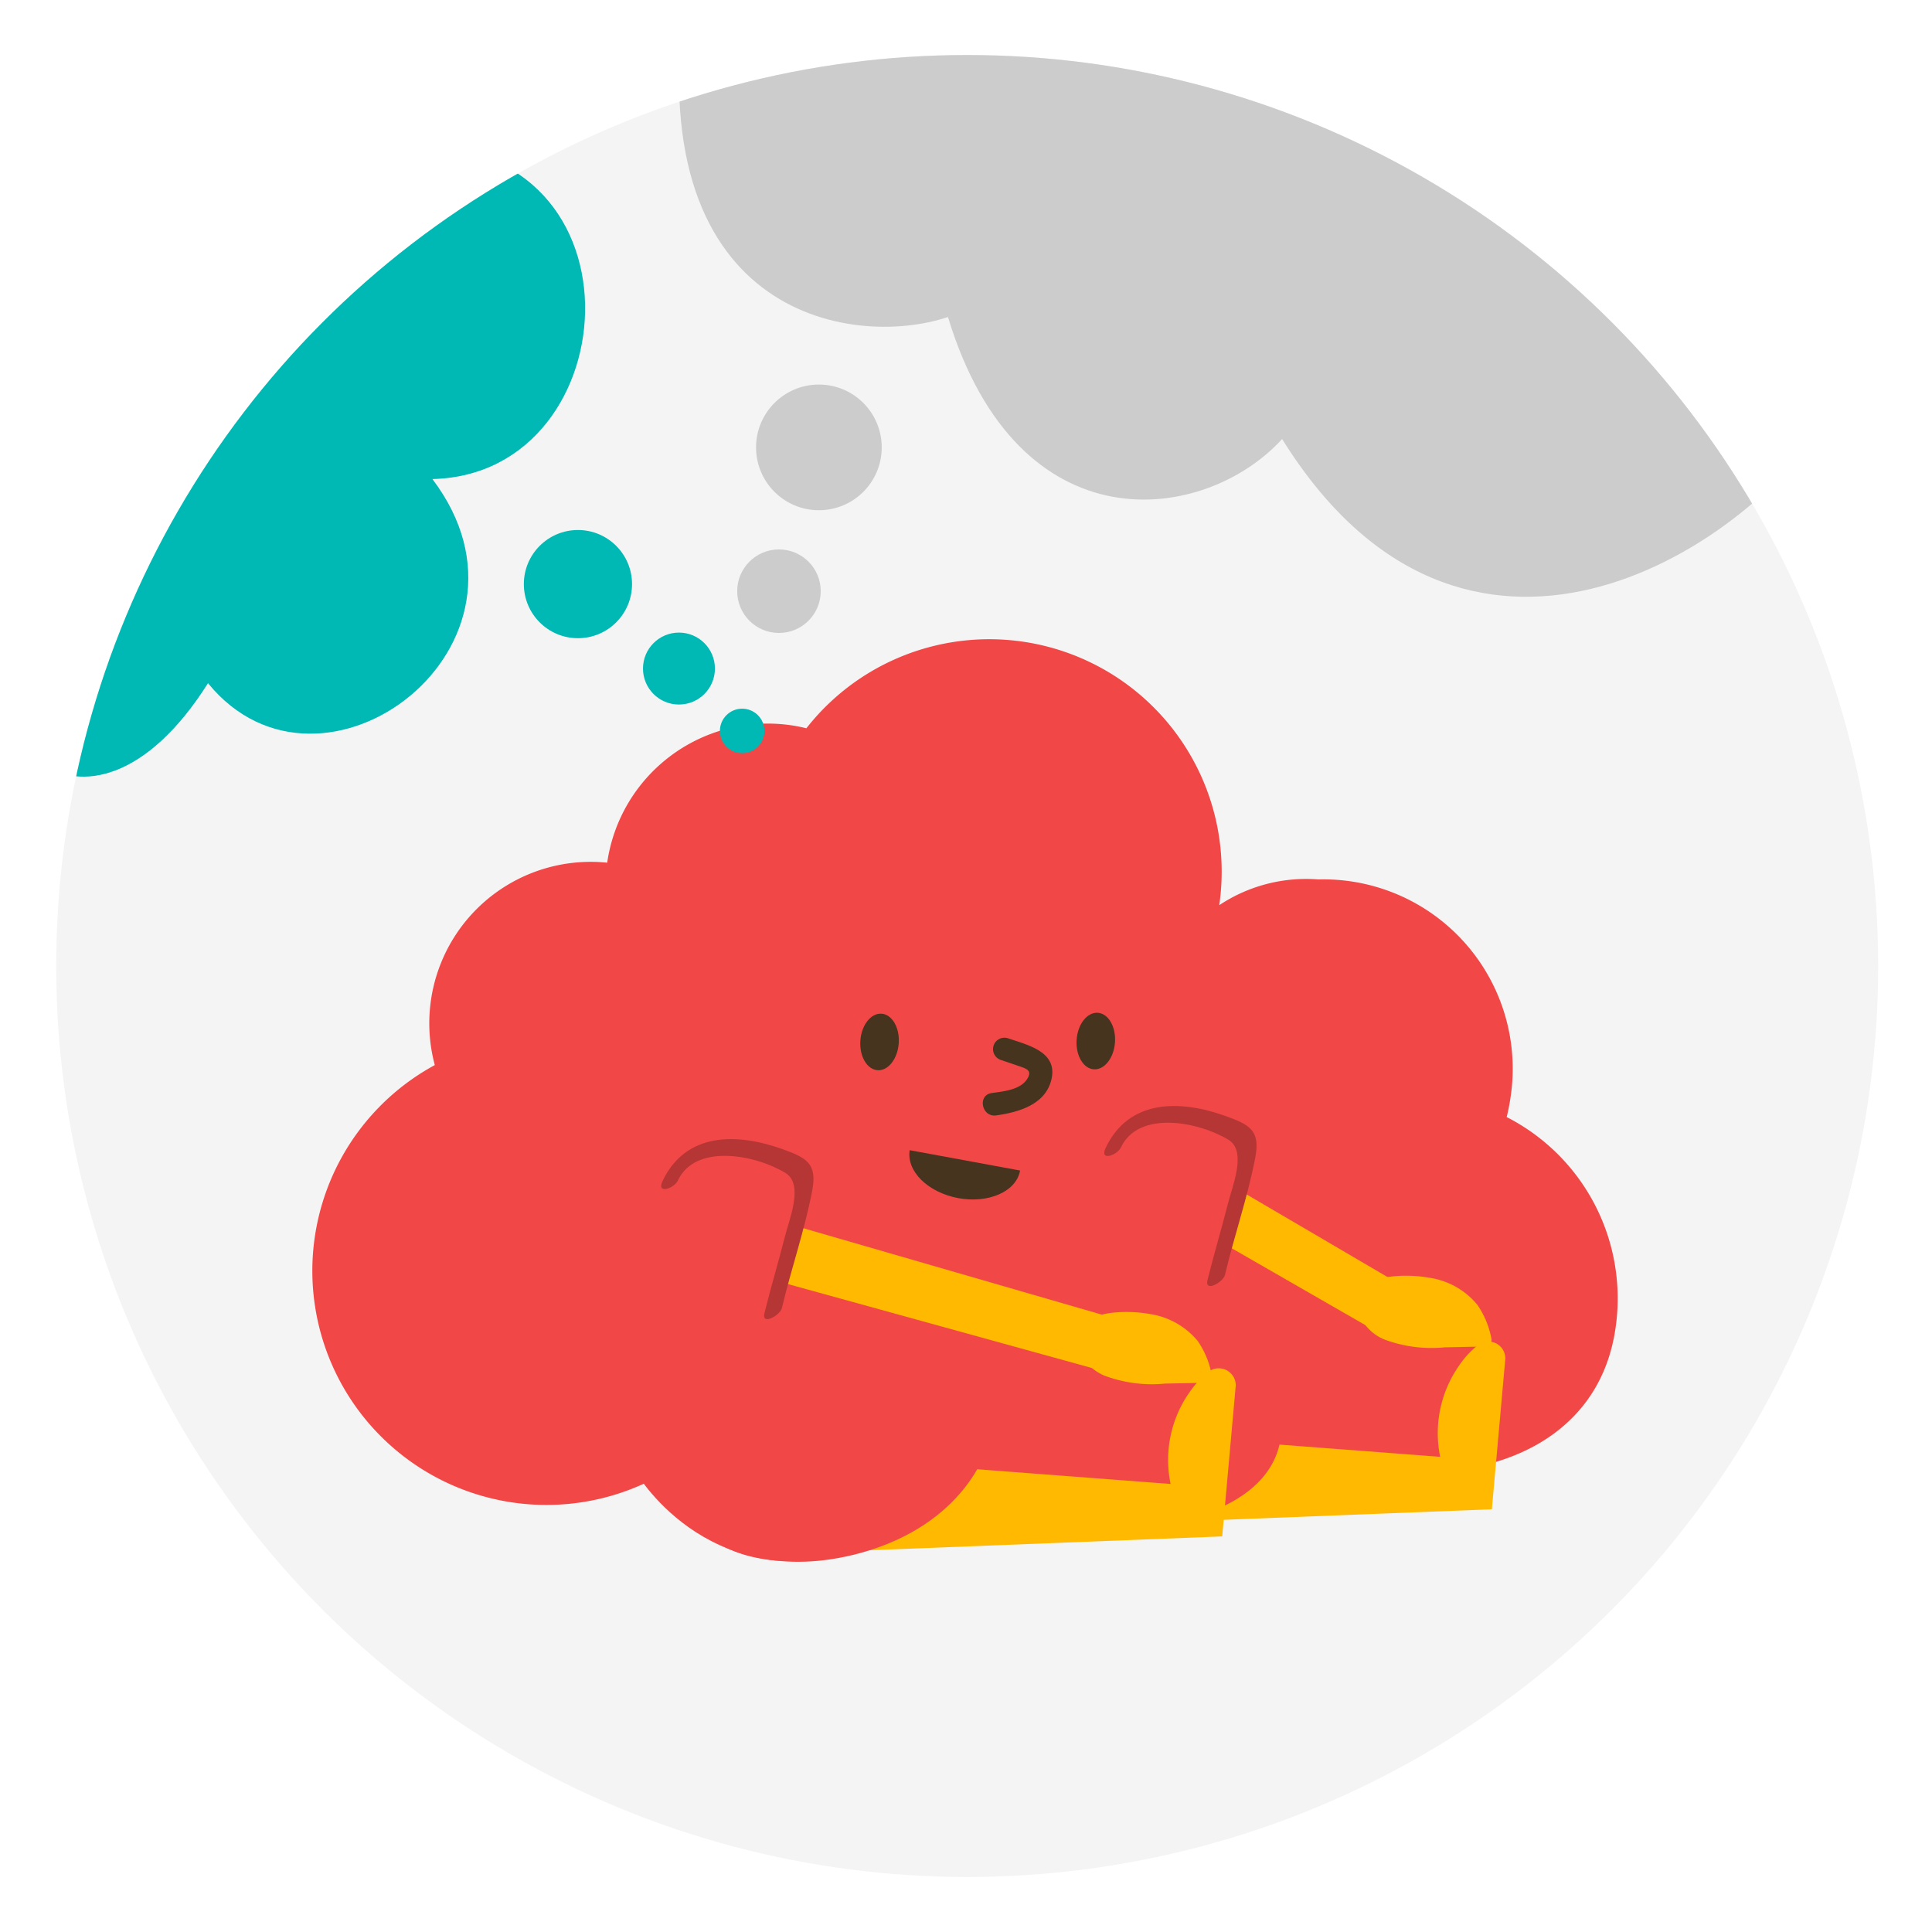
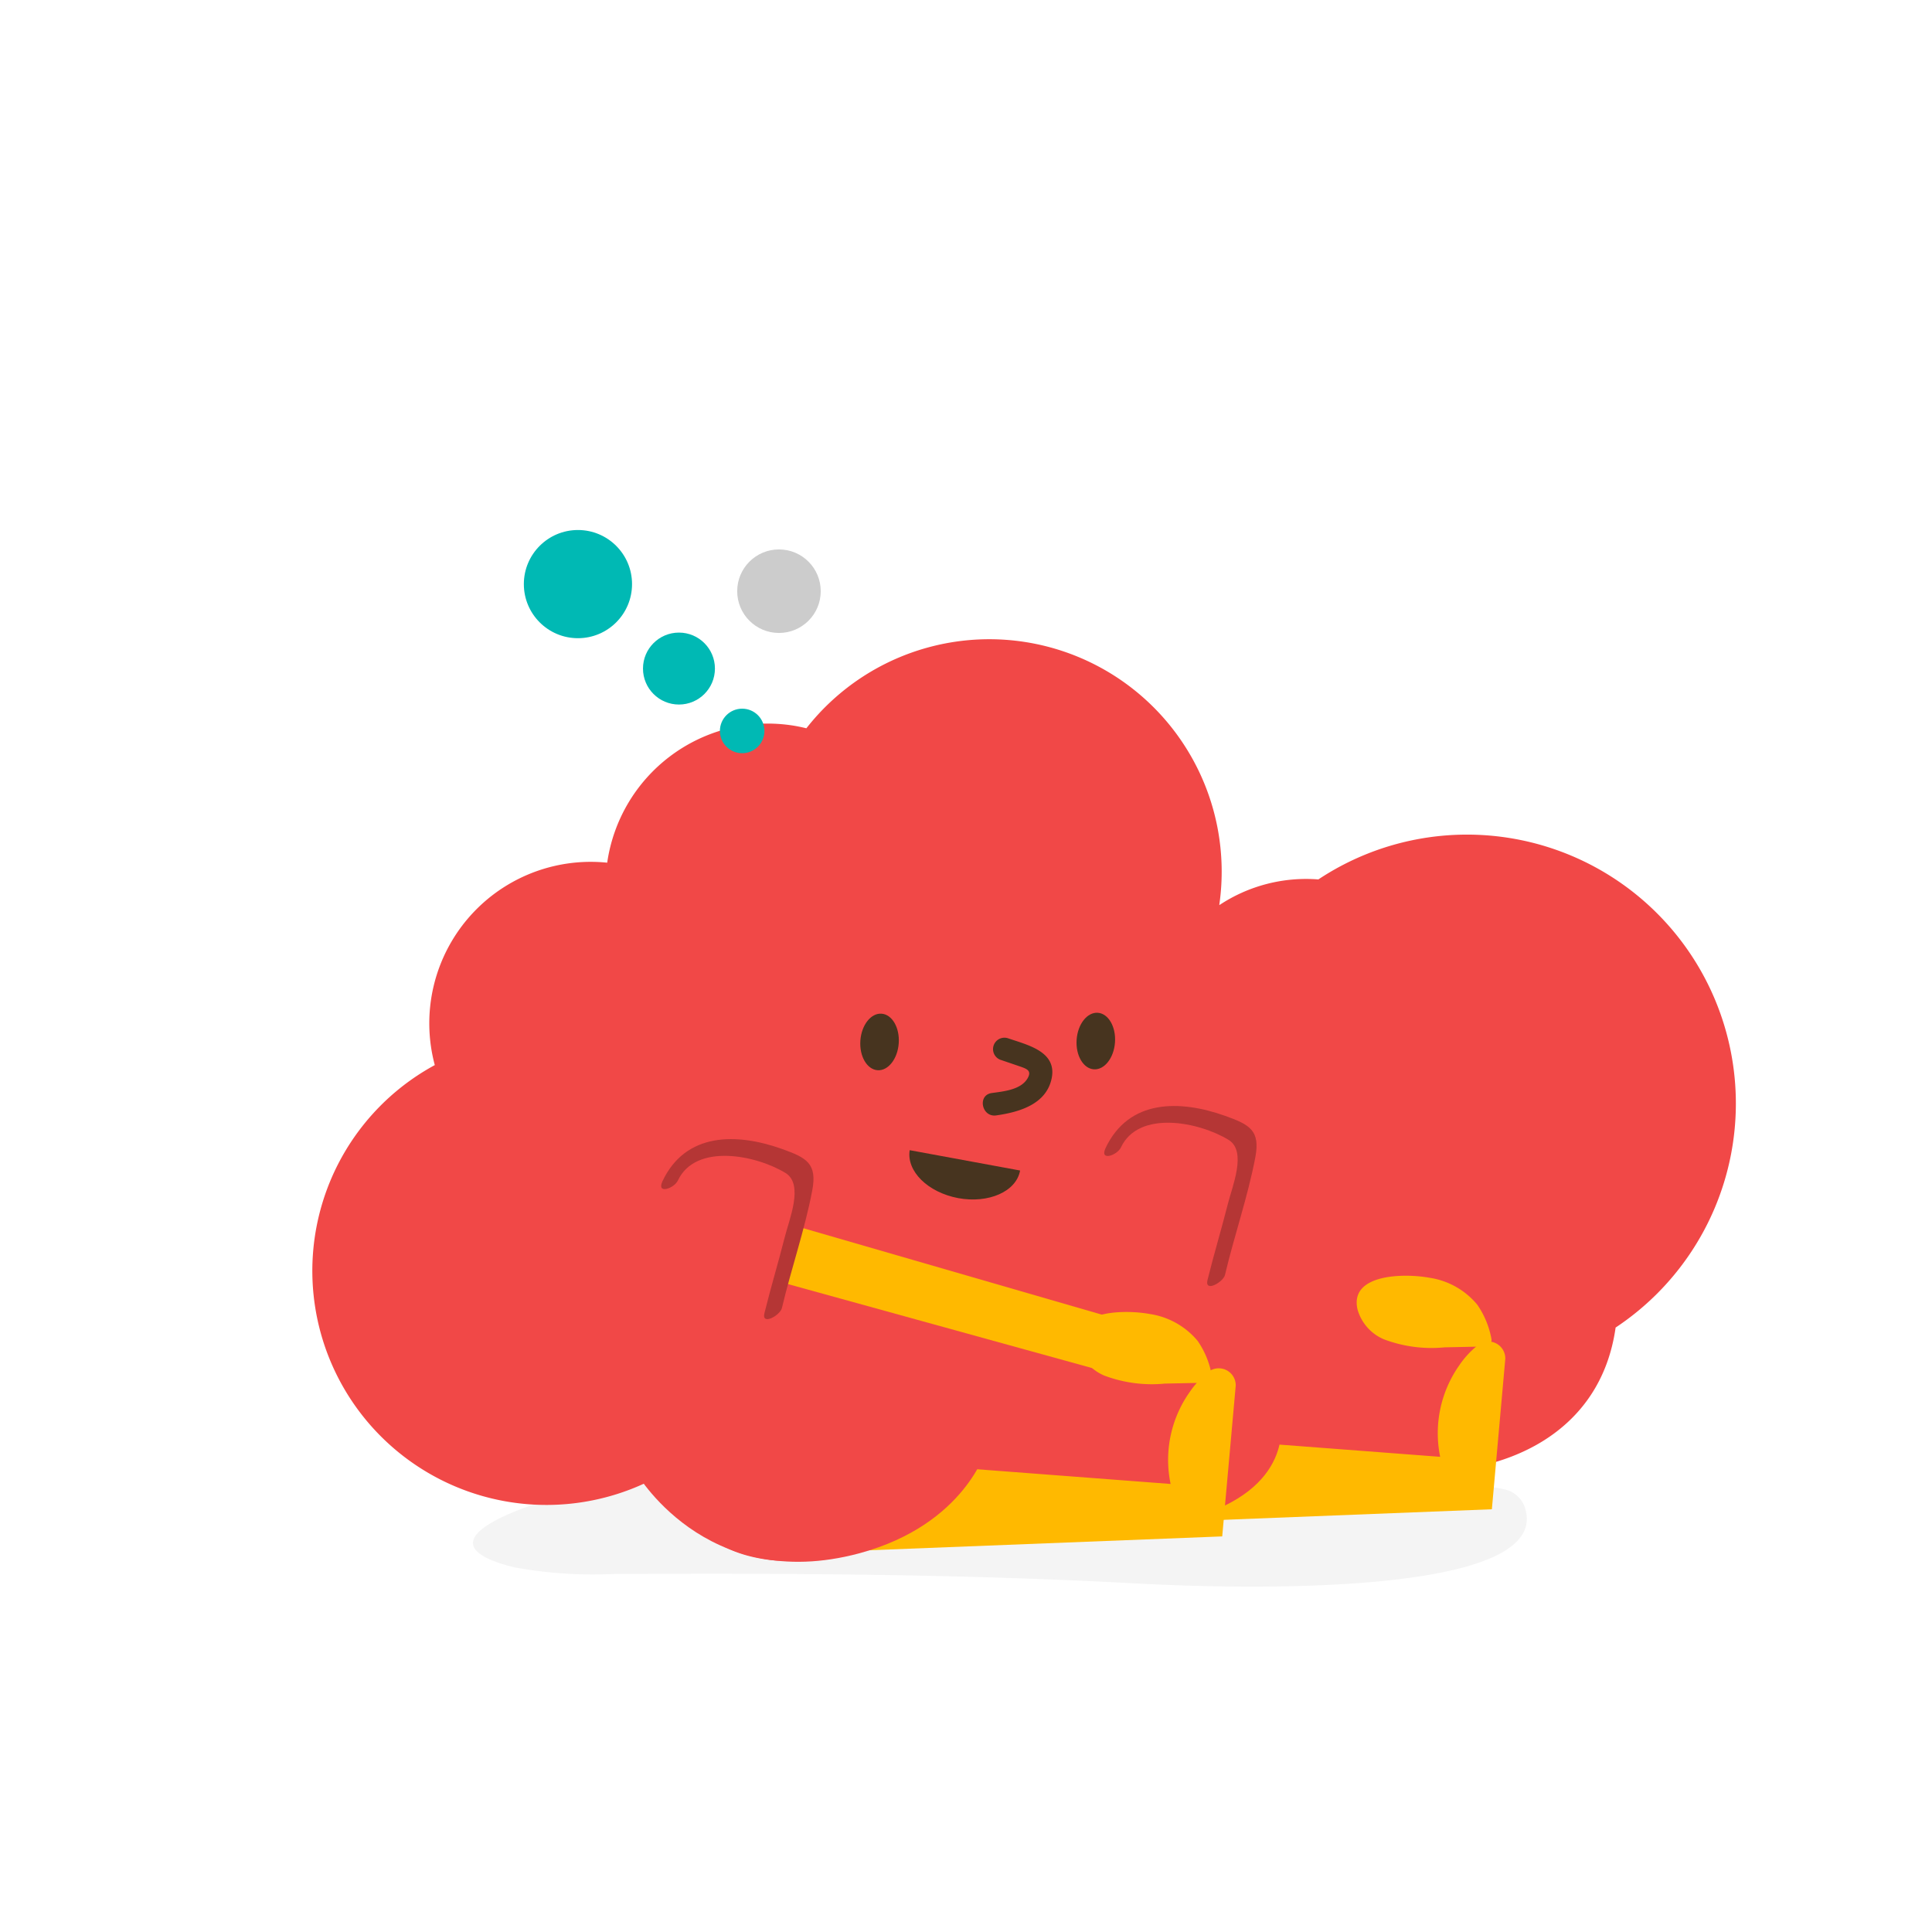
<svg xmlns="http://www.w3.org/2000/svg" viewBox="0 0 210 210">
  <defs>
    <style>.cls-1{fill:none;}.cls-2{isolation:isolate;}.cls-3,.cls-5{fill:#f4f4f4;}.cls-4{clip-path:url(#clip-path);}.cls-5{mix-blend-mode:multiply;}.cls-6{fill:#f14847;}.cls-7{fill:#ffb900;}.cls-8{fill:#ccc;}.cls-9{fill:#00b9b4;}.cls-10{fill:#b53635;}.cls-11{fill:#47341f;}</style>
    <clipPath id="clip-path">
      <circle class="cls-1" cx="105.13" cy="105" r="99.02" />
    </clipPath>
  </defs>
  <title>MITM_Icons</title>
  <g class="cls-2">
    <g id="Layer_1" data-name="Layer 1">
      <circle class="cls-1" cx="104.88" cy="105" r="99.02" />
-       <circle class="cls-3" cx="105.13" cy="105" r="99.02" />
      <g class="cls-4">
        <path class="cls-5" d="M53.14,165.68c-2.62,1.64-2.69,3.35,2.81,4.69a47.25,47.25,0,0,0,10.53.72c19.29-.1,37.77,0,56.6,1,15.77.88,45.52.88,42.69-8.16a3,3,0,0,0-2.33-2.06,16.53,16.53,0,0,0-3.45-.39c-17.65-.82-36.54-2.7-54.44-2.63a320.25,320.25,0,0,0-33.87,1.55C66.42,161,57,163.26,53.14,165.68Z" />
-         <path class="cls-6" d="M175.61,144.3a22.14,22.14,0,0,0-11.84-22.88,21.5,21.5,0,0,0,.42-2.15A20.58,20.58,0,0,0,143.3,95.59a17.06,17.06,0,0,0-10.76,2.79s0-.06,0-.08A25.26,25.26,0,0,0,87.65,79.16c-.55-.13-1.11-.25-1.69-.33A17.63,17.63,0,0,0,66,93.77v0a17.55,17.55,0,0,0-18.74,22A25.41,25.41,0,1,0,71.53,160.5c3.11,3.36,4.22,8.06,12.14,9.06,5.77.74,11.36-3.43,15.64-6.7A20.7,20.7,0,0,0,120,165.17c10,1.16,9.22-4.61,14.32-3.88,8.07,1.17,12.13.59,18.24-1.27C163.79,160.57,174,155.71,175.61,144.3Z" />
+         <path class="cls-6" d="M175.61,144.3A20.58,20.58,0,0,0,143.3,95.59a17.06,17.06,0,0,0-10.76,2.79s0-.06,0-.08A25.26,25.26,0,0,0,87.65,79.16c-.55-.13-1.11-.25-1.69-.33A17.63,17.63,0,0,0,66,93.77v0a17.55,17.55,0,0,0-18.74,22A25.41,25.41,0,1,0,71.53,160.5c3.11,3.36,4.22,8.06,12.14,9.06,5.77.74,11.36-3.43,15.64-6.7A20.7,20.7,0,0,0,120,165.17c10,1.16,9.22-4.61,14.32-3.88,8.07,1.17,12.13.59,18.24-1.27C163.79,160.57,174,155.71,175.61,144.3Z" />
        <path class="cls-7" d="M131.54,156.45l25,1.9a12.81,12.81,0,0,1,2.08-9.95,9.84,9.84,0,0,1,2-2.17,1.84,1.84,0,0,1,3,1.46l-1.46,16.36-30.26,1.19Z" />
-         <circle class="cls-8" cx="89.01" cy="48.63" r="6.83" />
        <circle class="cls-8" cx="84.67" cy="64.26" r="4.54" />
-         <path class="cls-8" d="M198.64,45.55c-9.37,14.72-39.59,33.82-59.28,2.17-8.34,9.16-28.65,12-36.32-13.26C92.45,38,69.25,34.23,74.59-1.25c7.5,2.05,19.27-10.38,26.73-8,18.88,6,34.4,8.35,54.07,16.4C169.62,13,183.32,38.57,198.64,45.55Z" />
        <circle class="cls-9" cx="62.82" cy="63.49" r="5.88" />
        <circle class="cls-9" cx="73.8" cy="72.67" r="3.91" />
        <circle class="cls-9" cx="80.67" cy="79.45" r="2.42" />
-         <path class="cls-9" d="M47,52.07C68.71,51.58,70.8,13.84,43.23,16,51.62,1.45,50-7.52,38.55-12.89,25.39-19,15.18-2.59,15.43,6.18-6.76-9.17-23.23,17-1.1,33.79-26.85,41.31-16.78,67.07,3.74,65.2-6.38,79.31,9.32,95.32,22.61,74.26,35,89.47,60.67,70.12,47,52.07Z" />
        <path class="cls-6" d="M108.76,161.15s3.62,8.5,20.5,3.92c11.57-3.14,9.92-10.67,9.92-10.67l-22.67-2.66Z" />
        <path class="cls-7" d="M125,142.83a8.38,8.38,0,0,1,5.18,2.92,9.52,9.52,0,0,1,1.53,3.71.69.69,0,0,1-.71.84l-4.37.09a14.68,14.68,0,0,1-6.6-.87,5,5,0,0,1-2.87-3.24C116.28,142.42,122.18,142.31,125,142.83Z" />
        <path class="cls-7" d="M102.24,159.4l25,1.9a12.77,12.77,0,0,1,2.08-10,10.07,10.07,0,0,1,2-2.17,1.85,1.85,0,0,1,3,1.46L132.85,167l-41,1.61Z" />
        <path class="cls-6" d="M69,159.83s7.55,13.54,24.43,9c11.57-3.14,13.83-11.44,13.83-11.44L84.6,154.69Z" />
        <polygon class="cls-7" points="76.92 130.49 121.61 143.43 119.82 149.01 76.14 136.95 76.92 130.49" />
        <path class="cls-7" d="M155.4,138.89a8.33,8.33,0,0,1,5.17,2.92,9.54,9.54,0,0,1,1.54,3.71.7.7,0,0,1-.71.84l-4.37.09a14.66,14.66,0,0,1-6.6-.87,5,5,0,0,1-2.87-3.24C146.65,138.48,152.55,138.37,155.4,138.89Z" />
-         <polygon class="cls-7" points="124.4 123.32 151.98 139.49 150.19 145.06 123.62 129.78 124.4 123.32" />
        <path class="cls-6" d="M84,142.42l3.54-15s-11.57-7-14.73.89S84,142.42,84,142.42Z" />
        <path class="cls-10" d="M85,142.14c1-4.24,2.46-8.41,3.28-12.7.58-3-.63-3.6-3.27-4.55-4.91-1.75-10.47-1.85-13,3.5-.69,1.47,1.27.79,1.67-.07,1.93-4.1,8.51-2.78,11.72-.81,2,1.26.36,5.08-.11,7-.7,2.76-1.52,5.47-2.2,8.23-.34,1.38,1.7.24,1.9-.56Z" />
        <path class="cls-6" d="M132.21,138.82l3.54-15s-11.57-7-14.74.89S132.21,138.82,132.21,138.82Z" />
        <path class="cls-10" d="M133.16,138.54c1-4.24,2.46-8.41,3.28-12.7.58-3-.63-3.6-3.27-4.55-4.91-1.75-10.47-1.85-13,3.5-.69,1.47,1.27.79,1.67-.07,1.93-4.1,8.51-2.78,11.72-.81,2,1.26.36,5.08-.11,7-.7,2.76-1.52,5.47-2.2,8.23-.34,1.38,1.7.24,1.9-.56Z" />
        <ellipse class="cls-11" cx="95.59" cy="113.24" rx="3.08" ry="2.09" transform="translate(-24.09 200.63) rotate(-85.96)" />
        <ellipse class="cls-11" cx="119.1" cy="113.14" rx="3.08" ry="2.09" transform="translate(-2.14 223.99) rotate(-85.96)" />
        <path class="cls-11" d="M108.79,115.21l2.11.72c.71.25,1.27.45.8,1.27-.73,1.27-2.63,1.43-3.91,1.61-1.58.23-1.08,2.66.5,2.43,2.44-.35,5.37-1.17,6-3.93.69-3-2.56-3.71-4.71-4.45a1.24,1.24,0,0,0-.8,2.35Z" />
        <path class="cls-11" d="M104.15,130.23c3.3.61,6.32-.71,6.73-3l-12-2.21C98.51,127.3,100.85,129.61,104.15,130.23Z" />
      </g>
    </g>
  </g>
</svg>